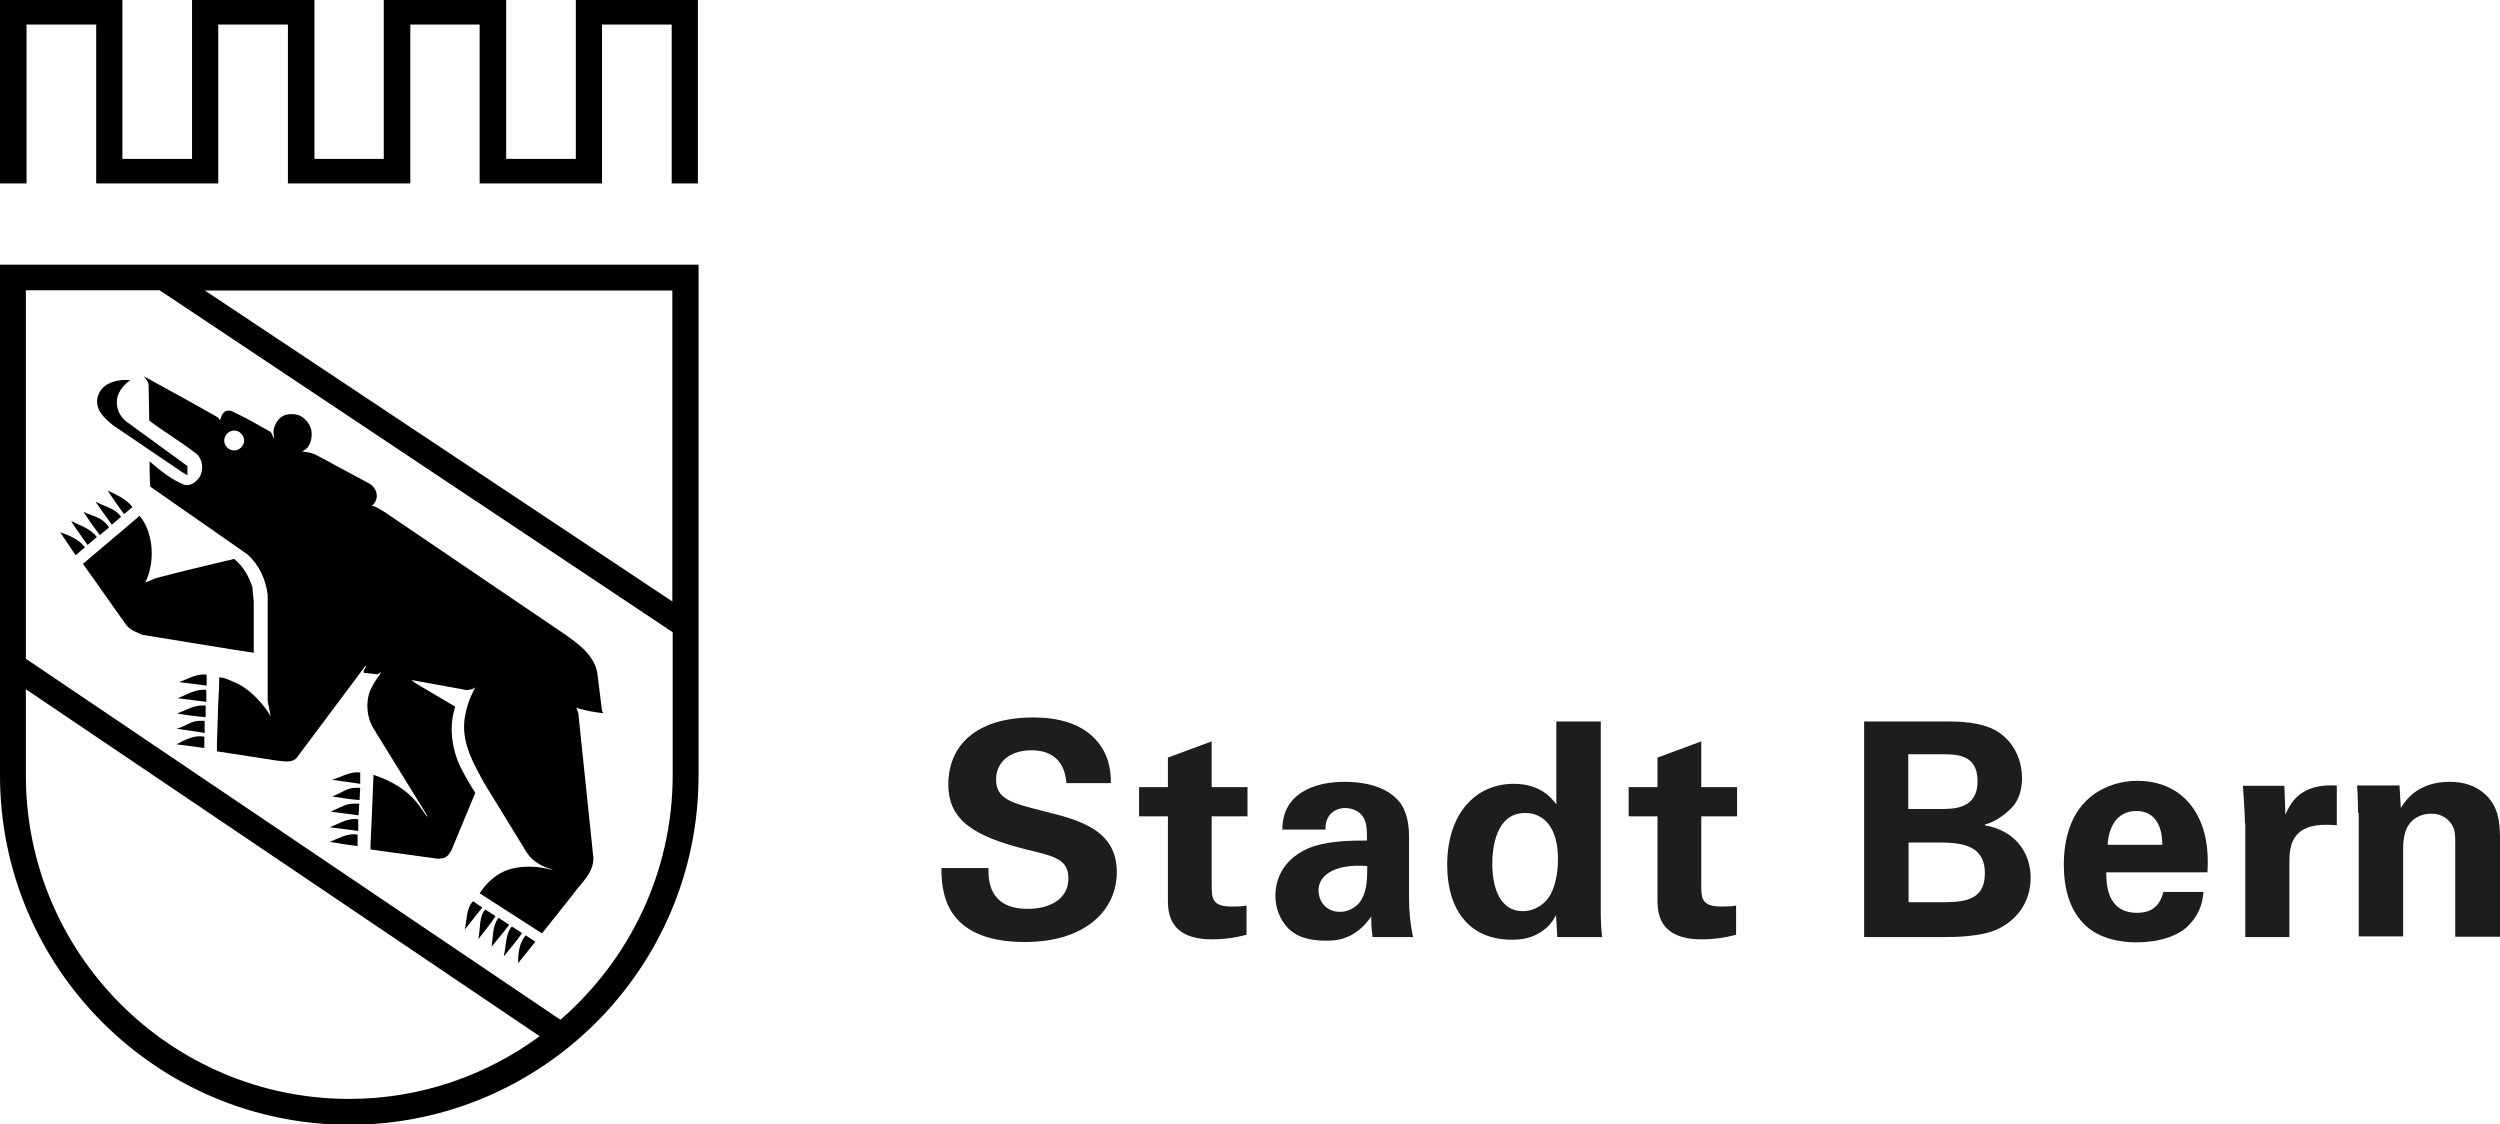
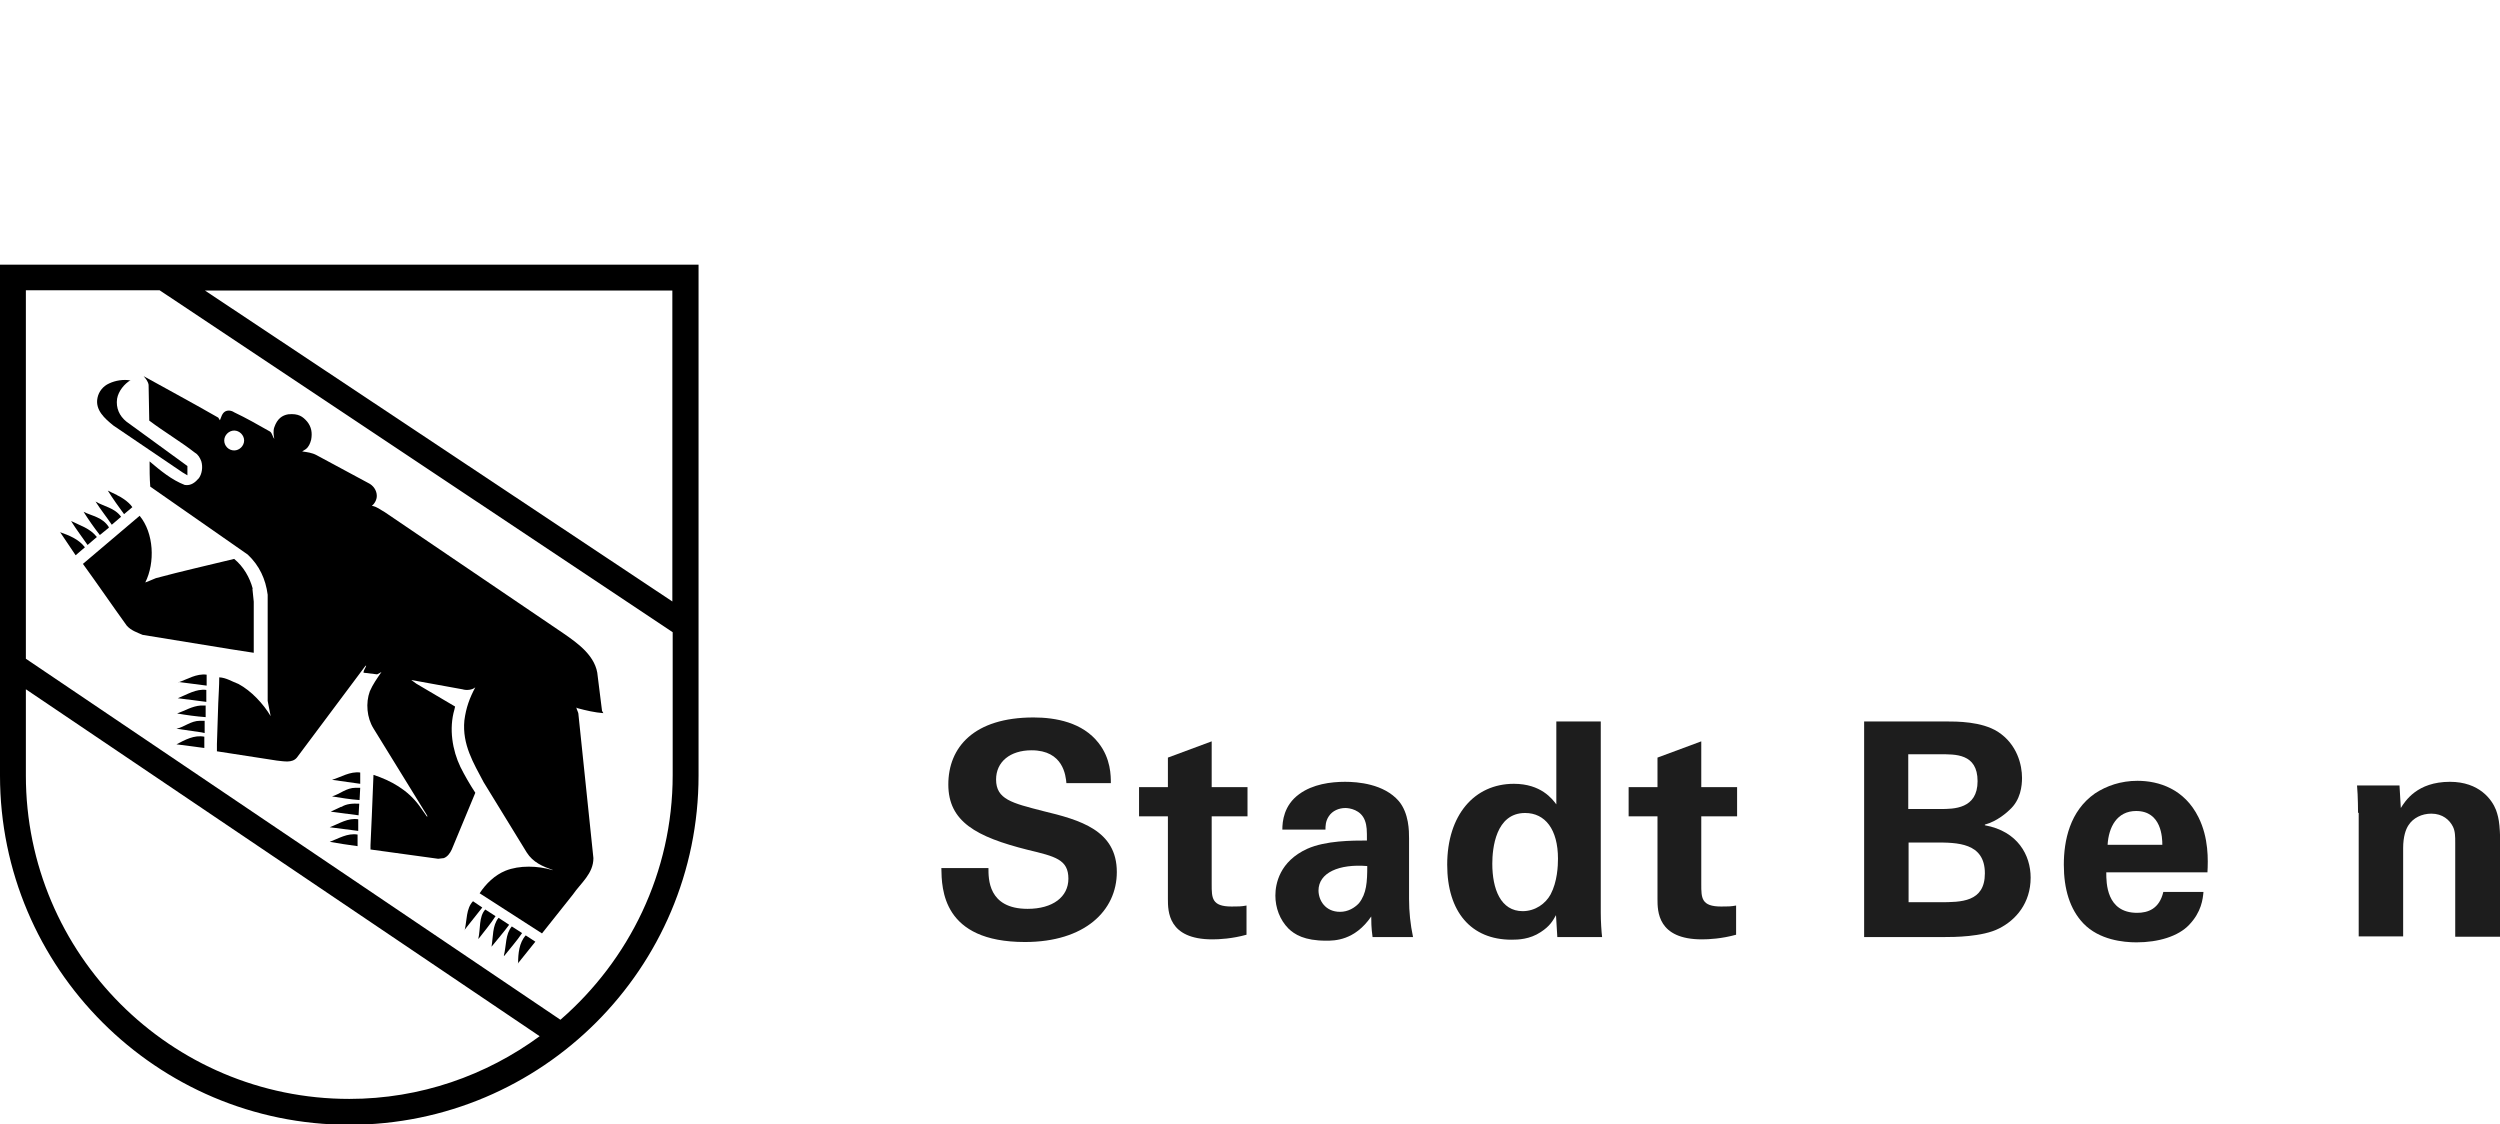
<svg xmlns="http://www.w3.org/2000/svg" width="75.37" height="33.9" viewBox="0 0 75.37 33.9">
  <g>
    <path d="M3.94,11.46c-.19.11-.37.33-.41.56-.04.28.07.52.28.69.61.45,1.23.89,1.84,1.34v.28l-.15-.09-2.08-1.41c-.26-.21-.56-.47-.48-.84.04-.19.17-.35.35-.43.19-.09.43-.13.65-.09h0Z" />
-     <polygon points="17.36 0 17.36 4.79 15.26 4.79 15.26 0 11.57 0 11.57 4.79 9.48 4.79 9.48 0 5.79 0 5.79 4.79 3.69 4.79 3.69 0 0 0 0 5.53 .8 5.53 .8 .74 2.9 .74 2.9 5.53 6.58 5.53 6.58 .74 8.68 .74 8.68 5.53 12.37 5.53 12.37 .74 14.46 .74 14.46 5.53 18.15 5.53 18.15 .74 20.25 .74 20.25 5.53 21.04 5.53 21.04 0 17.36 0" />
    <path d="M7.62,17.75c-.09-.34-.28-.67-.56-.9-.78.19-1.58.37-2.36.58-.11.04-.2.09-.32.13.3-.6.26-1.49-.17-2.01l-1.71,1.45c.45.62.88,1.25,1.32,1.86.13.15.32.21.48.28l2.64.43.71.11v-1.54l-.04-.39h0Z" />
    <path d="M3.54,14.93c-.09-.04-.29-.14-.29-.14.16.26.33.49.49.71l.25-.21c-.11-.17-.38-.33-.46-.36h0Z" />
    <path d="M2.88,15.12c.15.24.33.46.49.7l.28-.24c-.19-.27-.52-.31-.77-.46h0Z" />
    <path d="M3.28,15.89c-.19-.3-.5-.33-.76-.46.15.24.31.47.49.7l.27-.22s0,0,0,0h0Z" />
    <path d="M2.15,15.72c.15.24.33.48.49.71l.28-.24c-.21-.27-.52-.35-.77-.48h0Z" />
    <path d="M1.81,16.04l.47.7.28-.24c-.19-.25-.48-.36-.76-.46h0Z" />
    <path d="M10.01,23.51l.85.12v-.34c-.31-.04-.58.14-.85.22h0Z" />
    <path d="M10.72,23.75c-.28,0-.47.19-.71.26.25.04.54.09.83.11l.02-.37h-.13Z" />
    <path d="M10.29,24.32l-.32.15.84.11.02-.35c-.19-.01-.39,0-.54.1h0Z" />
    <path d="M9.94,24.94l.86.11v-.35c-.31-.05-.57.13-.86.24h0Z" />
    <path d="M9.94,25.38c.27.05.56.09.84.13v-.35c-.31-.05-.57.12-.84.22h0Z" />
    <path d="M5.38,20.56c.28.04.57.07.85.11v-.33c-.31-.04-.58.14-.85.23h0Z" />
    <path d="M5.36,21.05l.86.11v-.36c-.31-.04-.58.14-.86.25h0Z" />
    <path d="M6.05,21.27c-.26.02-.46.15-.71.24.29.05.58.09.86.11v-.35s-.15,0-.15,0h0Z" />
    <path d="M6.03,21.73c-.28,0-.47.19-.71.24l.76.11.09.02v-.37h-.15Z" />
    <path d="M5.32,22.44l.84.11v-.34c-.31-.06-.59.1-.84.23h0Z" />
    <path d="M14,28.04l.54-.68-.28-.19c-.21.22-.18.57-.25.87h0Z" />
    <path d="M14.43,28.3c.17-.22.37-.46.51-.68l-.31-.2c-.2.22-.14.59-.21.88h0Z" />
    <path d="M14.82,28.54c.16-.2.37-.44.53-.66l-.32-.21c-.19.24-.16.57-.21.86h0Z" />
    <path d="M15.2,28.82c.18-.23.38-.45.54-.69l-.31-.2c-.2.24-.16.57-.24.88h0Z" />
    <path d="M15.61,29.05l.53-.66-.29-.19c-.2.22-.23.55-.23.85h0Z" />
    <path d="M17.35,21.31l.06.04c.26.07.52.13.78.15l-.04-.07-.13-1.04c-.04-.6-.59-.99-1.04-1.3l-5.38-3.65c-.13-.07-.24-.17-.39-.19.09-.07.15-.19.15-.3,0-.17-.11-.32-.26-.39l-1.56-.84c-.13-.07-.28-.09-.43-.11l.11-.07c.09-.07.13-.17.16-.28.04-.21.01-.39-.12-.55-.13-.15-.26-.25-.57-.22-.18.03-.33.13-.42.39-.04.11-.02.26,0,.35-.06-.07-.06-.17-.13-.22-.37-.21-.72-.41-1.08-.58-.09-.06-.2-.07-.28-.02-.09.06-.11.17-.15.26l-.05-.08c-.75-.43-1.51-.84-2.25-1.25.06.07.13.15.15.26l.02,1.08c.45.34.93.62,1.38.97.09.05.15.15.19.26.05.17.02.37-.07.5-.11.13-.24.24-.43.21-.39-.15-.73-.43-1.06-.71,0,.24,0,.5.02.76l2.94,2.05c.35.33.54.74.6,1.21v2.7s0,.5,0,.5l.09.46c-.22-.37-.58-.76-.97-.97-.19-.07-.37-.19-.58-.2,0,.26-.02.52-.03.78l-.04,1.23c0,.07,0,.15,0,.22l1.81.28c.21.02.46.08.6-.09l2.07-2.77h.02c-.02.07-.08.13-.08.21l.41.05.13-.07c-.13.19-.26.37-.35.58-.13.35-.09.8.11,1.12l1.62,2.63v.04l-.24-.34c-.35-.48-.86-.76-1.38-.93l-.05,1.23-.04.89v.13s2.04.28,2.04.28l.17-.02c.11-.04.19-.15.24-.26l.71-1.71c-.17-.26-.32-.52-.45-.78-.24-.5-.35-1.15-.18-1.73l.02-.09-1.17-.69-.15-.11,1.54.28c.13.04.3.02.39-.06-.17.32-.28.61-.33,1-.07.73.28,1.29.58,1.86l1.3,2.12c.19.3.48.42.79.53h-.02c-.43-.13-.99-.15-1.41.02-.32.13-.59.39-.78.68l1.88,1.21.93-1.17c.24-.35.62-.63.62-1.1l-.45-4.32c0-.09-.06-.15-.06-.22M7.06,13.58c-.17,0-.3-.14-.3-.3s.14-.3.3-.3.3.14.3.3-.14.3-.3.3h0Z" />
    <path d="M0,7.98v15.4c0,5.8,4.72,10.53,10.53,10.53s10.53-4.72,10.53-10.53V7.98H0ZM20.28,18.14L6.18,8.76h14.09v9.39ZM.78,23.37v-2.59l15.49,10.46c-1.61,1.18-3.59,1.89-5.74,1.89-5.38,0-9.75-4.37-9.75-9.75ZM16.89,30.74L.78,19.86v-11.11h4.03l15.47,10.31v4.31c0,2.94-1.32,5.58-3.38,7.37Z" />
  </g>
  <g>
    <path d="M29.8,26.17c0,.31-.02,1.23,1.18,1.23.76,0,1.23-.36,1.23-.91,0-.58-.4-.67-1.23-.87-1.55-.39-2.39-.85-2.39-1.97s.77-2.02,2.57-2.02c.67,0,1.48.15,1.96.77.37.47.37.99.37,1.21h-1.34c-.02-.22-.09-.99-1.05-.99-.65,0-1.07.35-1.07.88,0,.6.48.71,1.41.95,1.12.27,2.23.58,2.23,1.84,0,1.17-.97,2.11-2.77,2.11-2.49,0-2.51-1.6-2.52-2.23h1.42Z" style="fill: #1d1d1d;" />
    <path d="M37.58,28.18c-.43.12-.82.14-1.03.14-1.34,0-1.34-.85-1.34-1.22v-2.49h-.87v-.88h.87v-.89l1.32-.49v1.38h1.08v.88h-1.08v2.05c0,.41,0,.67.6.67.2,0,.29,0,.45-.03v.87Z" style="fill: #1d1d1d;" />
    <path d="M41.38,28.25c-.04-.28-.04-.49-.04-.62-.5.73-1.11.73-1.36.73-.66,0-.95-.19-1.13-.36-.27-.27-.4-.64-.4-1s.13-1.03.96-1.41c.56-.25,1.36-.25,1.8-.25,0-.3,0-.44-.06-.6-.12-.33-.47-.38-.59-.38-.19,0-.39.08-.5.25-.1.15-.1.3-.1.4h-1.3c0-.24.04-.73.51-1.07.41-.3.95-.37,1.38-.37.38,0,1.17.06,1.62.58.31.37.31.91.31,1.12v1.83c0,.39.04.77.12,1.15h-1.21ZM39.75,26.84c0,.31.21.65.65.65.24,0,.44-.12.57-.26.23-.29.25-.64.25-1.12-.85-.07-1.47.2-1.47.74Z" style="fill: #1d1d1d;" />
    <path d="M46.92,21.75h1.34v5.76c0,.27.02.57.04.74h-1.35l-.04-.66c-.09.16-.18.33-.46.51-.33.22-.68.23-.88.23-1.22,0-1.94-.84-1.94-2.26,0-1.5.82-2.44,2.01-2.44.82,0,1.16.46,1.28.62v-2.51ZM45.9,27.47c.39,0,.7-.23.85-.51.2-.38.22-.85.22-1.07,0-.89-.39-1.38-.99-1.38-.89,0-.99,1.07-.99,1.53,0,.76.25,1.43.92,1.43Z" style="fill: #1d1d1d;" />
    <path d="M52.34,28.18c-.43.12-.82.14-1.03.14-1.34,0-1.34-.85-1.34-1.22v-2.49h-.87v-.88h.87v-.89l1.32-.49v1.38h1.08v.88h-1.08v2.05c0,.41,0,.67.6.67.2,0,.29,0,.45-.03v.87Z" style="fill: #1d1d1d;" />
    <path d="M56.2,21.75h2.43c.38,0,1.11,0,1.6.31.59.38.73,1.01.73,1.39,0,.24-.04.67-.38.97-.05.05-.36.34-.74.44v.02c.99.18,1.38.9,1.38,1.58,0,.77-.45,1.28-.95,1.53-.5.26-1.39.26-1.64.26h-2.43v-6.5ZM57.53,24.39h.97c.4,0,1.12,0,1.12-.84s-.68-.81-1.14-.81h-.95v1.65ZM57.53,27.2h.95c.64,0,1.36,0,1.36-.87,0-.93-.84-.93-1.5-.93h-.8v1.8Z" style="fill: #1d1d1d;" />
    <path d="M63.5,26.31c0,.3,0,1.21.93,1.21.33,0,.67-.12.79-.63h1.21c-.02.22-.06.6-.43.99-.33.35-.93.53-1.59.53-.39,0-1.12-.07-1.6-.57-.41-.43-.59-1.04-.59-1.77s.18-1.62.94-2.15c.35-.23.78-.38,1.28-.38.65,0,1.42.25,1.84,1.1.31.62.29,1.29.27,1.66h-3.05ZM65.19,25.47c0-.21-.02-1.02-.79-1.02-.58,0-.83.49-.86,1.02h1.65Z" style="fill: #1d1d1d;" />
-     <path d="M67.68,24.82c0-.21-.04-.87-.06-1.13h1.25l.03.87c.17-.39.47-.94,1.55-.88v1.2c-1.35-.13-1.43.57-1.43,1.13v2.24h-1.33v-3.43Z" style="fill: #1d1d1d;" />
    <path d="M71.09,24.51s0-.51-.03-.83h1.28l.04.68c.13-.21.49-.79,1.48-.79.89,0,1.27.54,1.39.85.1.28.13.51.13,1.36v2.46h-1.36v-2.83c0-.19,0-.35-.07-.49-.1-.2-.31-.39-.65-.39-.29,0-.55.13-.69.35-.08.12-.16.34-.16.69v2.66h-1.34v-3.73Z" style="fill: #1d1d1d;" />
  </g>
</svg>